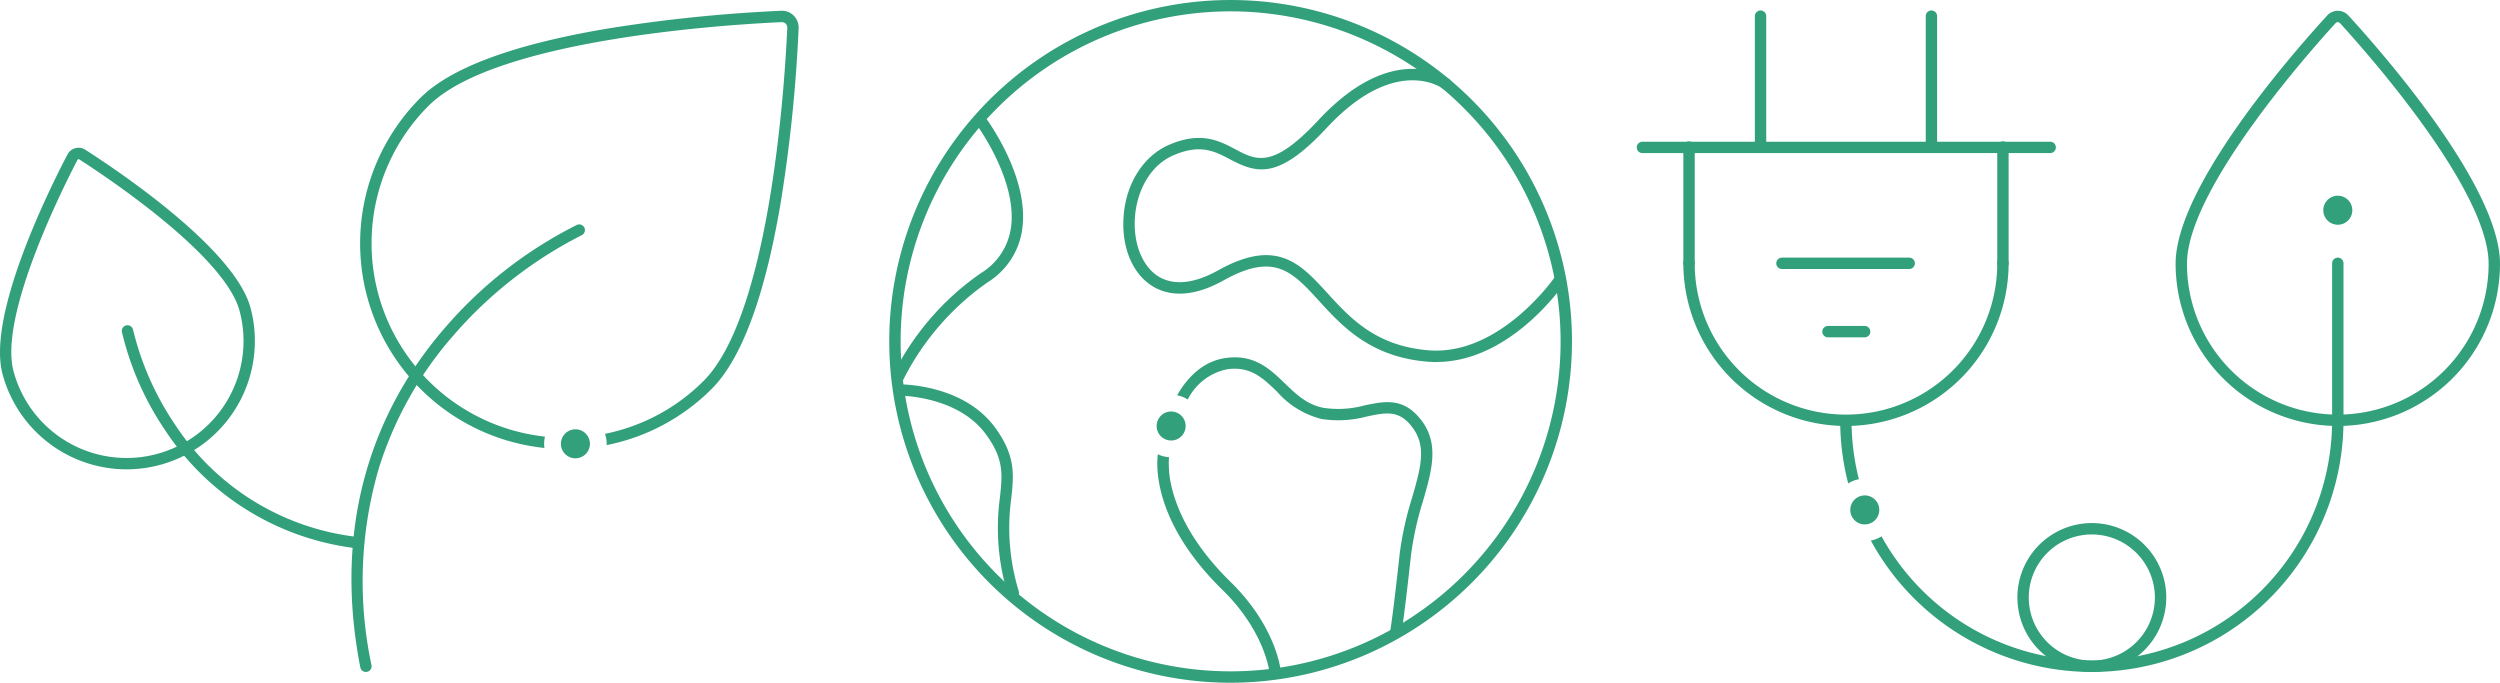
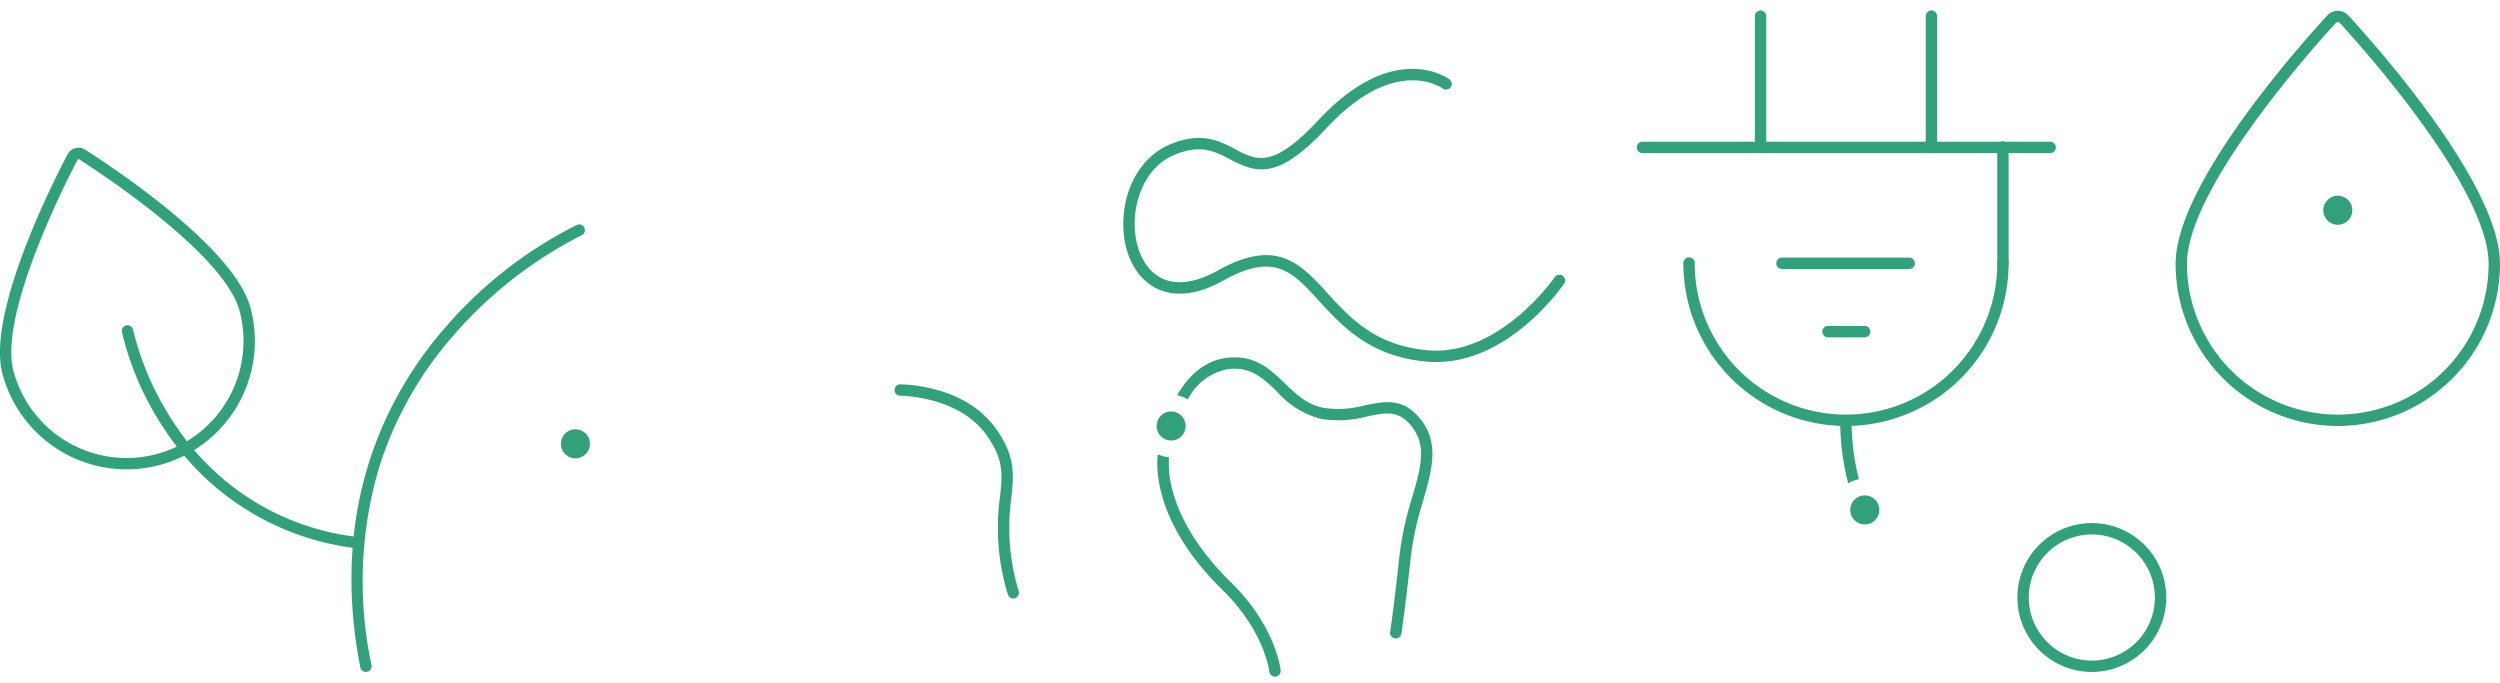
<svg xmlns="http://www.w3.org/2000/svg" id="Group_49426" data-name="Group 49426" width="285.982" height="78.099" viewBox="0 0 285.982 78.099">
  <defs>
    <clipPath id="clip-path">
      <rect id="Rectangle_28410" data-name="Rectangle 28410" width="285.982" height="78.098" fill="#31a07b" />
    </clipPath>
  </defs>
  <g id="Group_49425" data-name="Group 49425" clip-path="url(#clip-path)">
    <path id="Path_20328" data-name="Path 20328" d="M783.624,51.285A18.575,18.575,0,0,1,765.07,32.731c0-8.771,13.256-23.94,17.319-28.38a1.667,1.667,0,0,1,1.235-.562h0a1.664,1.664,0,0,1,1.234.562h0c4.063,4.44,17.319,19.607,17.319,28.38a18.575,18.575,0,0,1-18.554,18.554m0-46.195a.378.378,0,0,0-.275.14c-2.835,3.1-16.978,18.985-16.978,27.5a17.253,17.253,0,0,0,34.506,0c0-8.517-14.142-24.4-16.978-27.5a.378.378,0,0,0-.275-.14Z" transform="translate(-516.196 -2.556)" fill="#31a07b" />
    <path id="Path_20329" data-name="Path 20329" d="M703.005,64.4a.651.651,0,0,1-.651-.651V50.486a.651.651,0,1,1,1.3,0V63.747a.651.651,0,0,1-.651.651" transform="translate(-473.882 -33.624)" fill="#31a07b" />
-     <path id="Path_20330" data-name="Path 20330" d="M592.613,64.4a.651.651,0,0,1-.651-.651V50.486a.651.651,0,1,1,1.3,0V63.747a.651.651,0,0,1-.651.651" transform="translate(-399.399 -33.624)" fill="#31a07b" />
    <path id="Path_20331" data-name="Path 20331" d="M610.568,109.858a18.627,18.627,0,0,1-18.606-18.606.651.651,0,1,1,1.3,0,17.3,17.3,0,1,0,34.609,0,.651.651,0,1,1,1.3,0,18.627,18.627,0,0,1-18.606,18.606" transform="translate(-399.399 -61.129)" fill="#31a07b" />
    <path id="Path_20332" data-name="Path 20332" d="M622.762,51.136H576.123a.651.651,0,0,1,0-1.3h46.639a.651.651,0,1,1,0,1.3" transform="translate(-388.273 -33.624)" fill="#31a07b" />
    <path id="Path_20333" data-name="Path 20333" d="M617.763,20.069a.651.651,0,0,1-.651-.651V4.44a.651.651,0,1,1,1.3,0V19.418a.651.651,0,0,1-.651.651" transform="translate(-416.368 -2.556)" fill="#31a07b" />
    <path id="Path_20334" data-name="Path 20334" d="M677.856,20.069a.651.651,0,0,1-.651-.651V4.44a.651.651,0,1,1,1.3,0V19.418a.651.651,0,0,1-.651.651" transform="translate(-456.913 -2.556)" fill="#31a07b" />
    <path id="Path_20335" data-name="Path 20335" d="M639.949,91.9H625.4a.651.651,0,1,1,0-1.3h14.552a.651.651,0,0,1,0,1.3" transform="translate(-421.519 -61.129)" fill="#31a07b" />
    <path id="Path_20336" data-name="Path 20336" d="M645.558,115.925h-4.191a.651.651,0,0,1,0-1.3h4.191a.651.651,0,1,1,0,1.3" transform="translate(-432.294 -77.337)" fill="#31a07b" />
    <path id="Path_20337" data-name="Path 20337" d="M717.95,200.973a8.515,8.515,0,1,1,8.515-8.515,8.525,8.525,0,0,1-8.515,8.515m0-15.729a7.214,7.214,0,1,0,7.214,7.214,7.222,7.222,0,0,0-7.214-7.214" transform="translate(-478.659 -124.107)" fill="#31a07b" />
    <path id="Path_20338" data-name="Path 20338" d="M125.245,130.088a.651.651,0,0,1-.638-.526c-3.656-18.728,3.281-31.5,9.744-38.913a48.664,48.664,0,0,1,15.054-11.71.651.651,0,0,1,.535,1.186A48.3,48.3,0,0,0,135.3,91.543a41.984,41.984,0,0,0-8.569,15.235,46,46,0,0,0-.845,22.535.65.65,0,0,1-.514.763.657.657,0,0,1-.125.012" transform="translate(-83.39 -53.222)" fill="#31a07b" />
    <path id="Path_20339" data-name="Path 20339" d="M14.48,88.747A14.708,14.708,0,0,1,.286,77.832c-1.778-6.7,5.231-20.89,7.422-25.082a1.424,1.424,0,0,1,2.071-.55c3.982,2.553,17.111,11.4,18.887,18.1A14.687,14.687,0,0,1,14.48,88.747M1.543,77.5A13.381,13.381,0,0,0,27.409,70.63c-1.7-6.4-15.569-15.562-18.332-17.334a.164.164,0,0,0-.124-.033.173.173,0,0,0-.091.09C7.341,56.262-.155,71.094,1.543,77.5" transform="translate(0 -35.057)" fill="#31a07b" />
    <path id="Path_20340" data-name="Path 20340" d="M69.734,139.841a.672.672,0,0,1-.088-.006,30.473,30.473,0,0,1-21.881-13.522,33.953,33.953,0,0,1-4.935-11.238.651.651,0,0,1,1.277-.249,33.311,33.311,0,0,0,4.767,10.805A28.838,28.838,0,0,0,69.82,138.546a.651.651,0,0,1-.086,1.3" transform="translate(-28.889 -77.119)" fill="#31a07b" />
-     <path id="Path_20341" data-name="Path 20341" d="M351.763,78.1a39.049,39.049,0,1,1,39.049-39.049A39.094,39.094,0,0,1,351.763,78.1m0-76.8a37.748,37.748,0,1,0,37.748,37.748A37.791,37.791,0,0,0,351.763,1.3" transform="translate(-210.989)" fill="#31a07b" />
    <path id="Path_20342" data-name="Path 20342" d="M430.825,57.766q-.5,0-1.005-.041c-6.55-.537-9.789-4.083-12.391-6.933-3.087-3.38-5.125-5.613-10.935-2.371-4.059,2.266-6.714,1.583-8.227.61C396,47.575,394.774,44.5,395.059,41c.3-3.73,2.29-6.825,5.183-8.079,3.653-1.584,5.76-.468,7.618.518,2.38,1.261,4.26,2.257,9.475-3.344,8.594-9.229,14.745-4.854,15-4.663a.651.651,0,0,1-.772,1.048c-.227-.164-5.522-3.828-13.278,4.5-5.486,5.891-7.933,5.252-11.037,3.607-1.754-.93-3.411-1.808-6.492-.474-2.931,1.27-4.2,4.444-4.4,6.991-.242,2.97.784,5.649,2.614,6.826,1.74,1.119,4.122.894,6.89-.651,6.708-3.744,9.407-.79,12.53,2.629,2.576,2.821,5.5,6.018,11.536,6.514,8.174.665,14.389-8.284,14.451-8.374a.651.651,0,0,1,1.075.733c-.259.38-6.223,8.978-14.626,8.979" transform="translate(-266.52 -16.35)" fill="#31a07b" />
-     <path id="Path_20343" data-name="Path 20343" d="M314.509,70.976a.651.651,0,0,1-.591-.922A30.836,30.836,0,0,1,324.009,58.4a7.254,7.254,0,0,0,3.361-4.924c.958-5.5-3.927-12.086-3.976-12.152a.651.651,0,0,1,1.04-.782c.216.287,5.271,7.1,4.218,13.153a8.509,8.509,0,0,1-3.928,5.791A30.068,30.068,0,0,0,315.1,70.6a.651.651,0,0,1-.591.379" transform="translate(-211.762 -27.181)" fill="#31a07b" />
    <path id="Path_20344" data-name="Path 20344" d="M328.085,159.652a.651.651,0,0,1-.626-.474,25.9,25.9,0,0,1-.9-11.121c.282-2.626.469-4.361-1.618-7.206-3.2-4.358-9.686-4.4-9.823-4.4h-.005a.651.651,0,0,1-.005-1.3c.3.011,7.271.007,10.882,4.931,2.385,3.252,2.154,5.4,1.862,8.114a24.754,24.754,0,0,0,.858,10.629.651.651,0,0,1-.45.8.641.641,0,0,1-.177.025" transform="translate(-212.17 -91.186)" fill="#31a07b" />
-     <path id="Path_20345" data-name="Path 20345" d="M176.268,4.345a1.931,1.931,0,0,0-1.489-.555,172.993,172.993,0,0,0-19.946,2.057C144.15,7.657,137,10.313,133.568,13.74A23.534,23.534,0,0,0,147.745,53.8a3.386,3.386,0,0,1,.064-1.3A22.239,22.239,0,0,1,134.488,14.66c7.751-7.751,34.971-9.332,40.349-9.57h.041a.646.646,0,0,1,.469.176.661.661,0,0,1,.175.512c-.238,5.38-1.82,32.6-9.57,40.349a22.112,22.112,0,0,1-11.276,6.055,3.575,3.575,0,0,1,.189,1.142c0,.05-.006.1-.008.149a23.415,23.415,0,0,0,12.014-6.426c3.428-3.428,6.083-10.583,7.893-21.265a172.934,172.934,0,0,0,2.057-19.946h0a1.953,1.953,0,0,0-.555-1.489" transform="translate(-85.465 -2.555)" fill="#31a07b" />
    <path id="Path_20346" data-name="Path 20346" d="M197.249,152.625a1.659,1.659,0,1,0,1.659-1.659,1.659,1.659,0,0,0-1.659,1.659" transform="translate(-133.085 -101.857)" fill="#31a07b" />
    <path id="Path_20347" data-name="Path 20347" d="M441.888,132.864c-2.007-2.635-4.184-2.182-6.488-1.7a11.427,11.427,0,0,1-4.7.28c-1.9-.365-3.123-1.545-4.424-2.8-1.722-1.655-3.5-3.365-6.776-2.9-2.233.318-4.125,1.784-5.543,4.261a3.552,3.552,0,0,1,1.218.487,6.451,6.451,0,0,1,4.509-3.46c2.644-.379,4.056.979,5.691,2.55a10.049,10.049,0,0,0,5.08,3.135,12.64,12.64,0,0,0,5.207-.284c2.215-.461,3.678-.766,5.188,1.216,1.679,2.2.97,4.659-.011,8.059a37.306,37.306,0,0,0-1.431,6.489c-.715,6.617-1.082,8.85-1.086,8.871a.65.65,0,1,0,1.283.214c.015-.09.375-2.277,1.1-8.945a36.317,36.317,0,0,1,1.388-6.268c1-3.48,1.871-6.485-.2-9.208" transform="translate(-279.301 -84.79)" fill="#31a07b" />
    <path id="Path_20348" data-name="Path 20348" d="M408.748,164a11.48,11.48,0,0,1-.435-3.921,3.537,3.537,0,0,1-1.275-.33c-.172,1.333-.512,7.774,7.39,15.507,4.823,4.72,5.359,9.3,5.363,9.345a.651.651,0,0,0,.647.585l.066,0a.651.651,0,0,0,.582-.713c-.021-.2-.566-5.072-5.748-10.145-4.268-4.177-5.94-7.921-6.591-10.326" transform="translate(-274.589 -107.781)" fill="#31a07b" />
    <path id="Path_20349" data-name="Path 20349" d="M406.737,146.357A1.659,1.659,0,1,0,408.4,144.7a1.659,1.659,0,0,0-1.659,1.659" transform="translate(-274.427 -97.628)" fill="#31a07b" />
    <path id="Path_20350" data-name="Path 20350" d="M649.254,153.188a27.447,27.447,0,0,1-.839-6.74.651.651,0,0,0-1.3,0,28.729,28.729,0,0,0,.918,7.222,3.554,3.554,0,0,1,1.222-.482" transform="translate(-436.611 -98.371)" fill="#31a07b" />
-     <path id="Path_20351" data-name="Path 20351" d="M711.316,90.6a.651.651,0,0,0-.651.651v17.955A27.48,27.48,0,0,1,659.12,122.48a3.552,3.552,0,0,1-1.219.49,28.784,28.784,0,0,0,54.067-13.763V91.252a.651.651,0,0,0-.651-.651" transform="translate(-443.888 -61.129)" fill="#31a07b" />
    <path id="Path_20352" data-name="Path 20352" d="M650.666,175.875a1.659,1.659,0,1,0,1.659-1.659,1.659,1.659,0,0,0-1.659,1.659" transform="translate(-439.007 -117.544)" fill="#31a07b" />
    <path id="Path_20353" data-name="Path 20353" d="M817.008,70.488a1.659,1.659,0,1,0,1.659-1.659,1.659,1.659,0,0,0-1.659,1.659" transform="translate(-551.239 -46.439)" fill="#31a07b" />
  </g>
</svg>